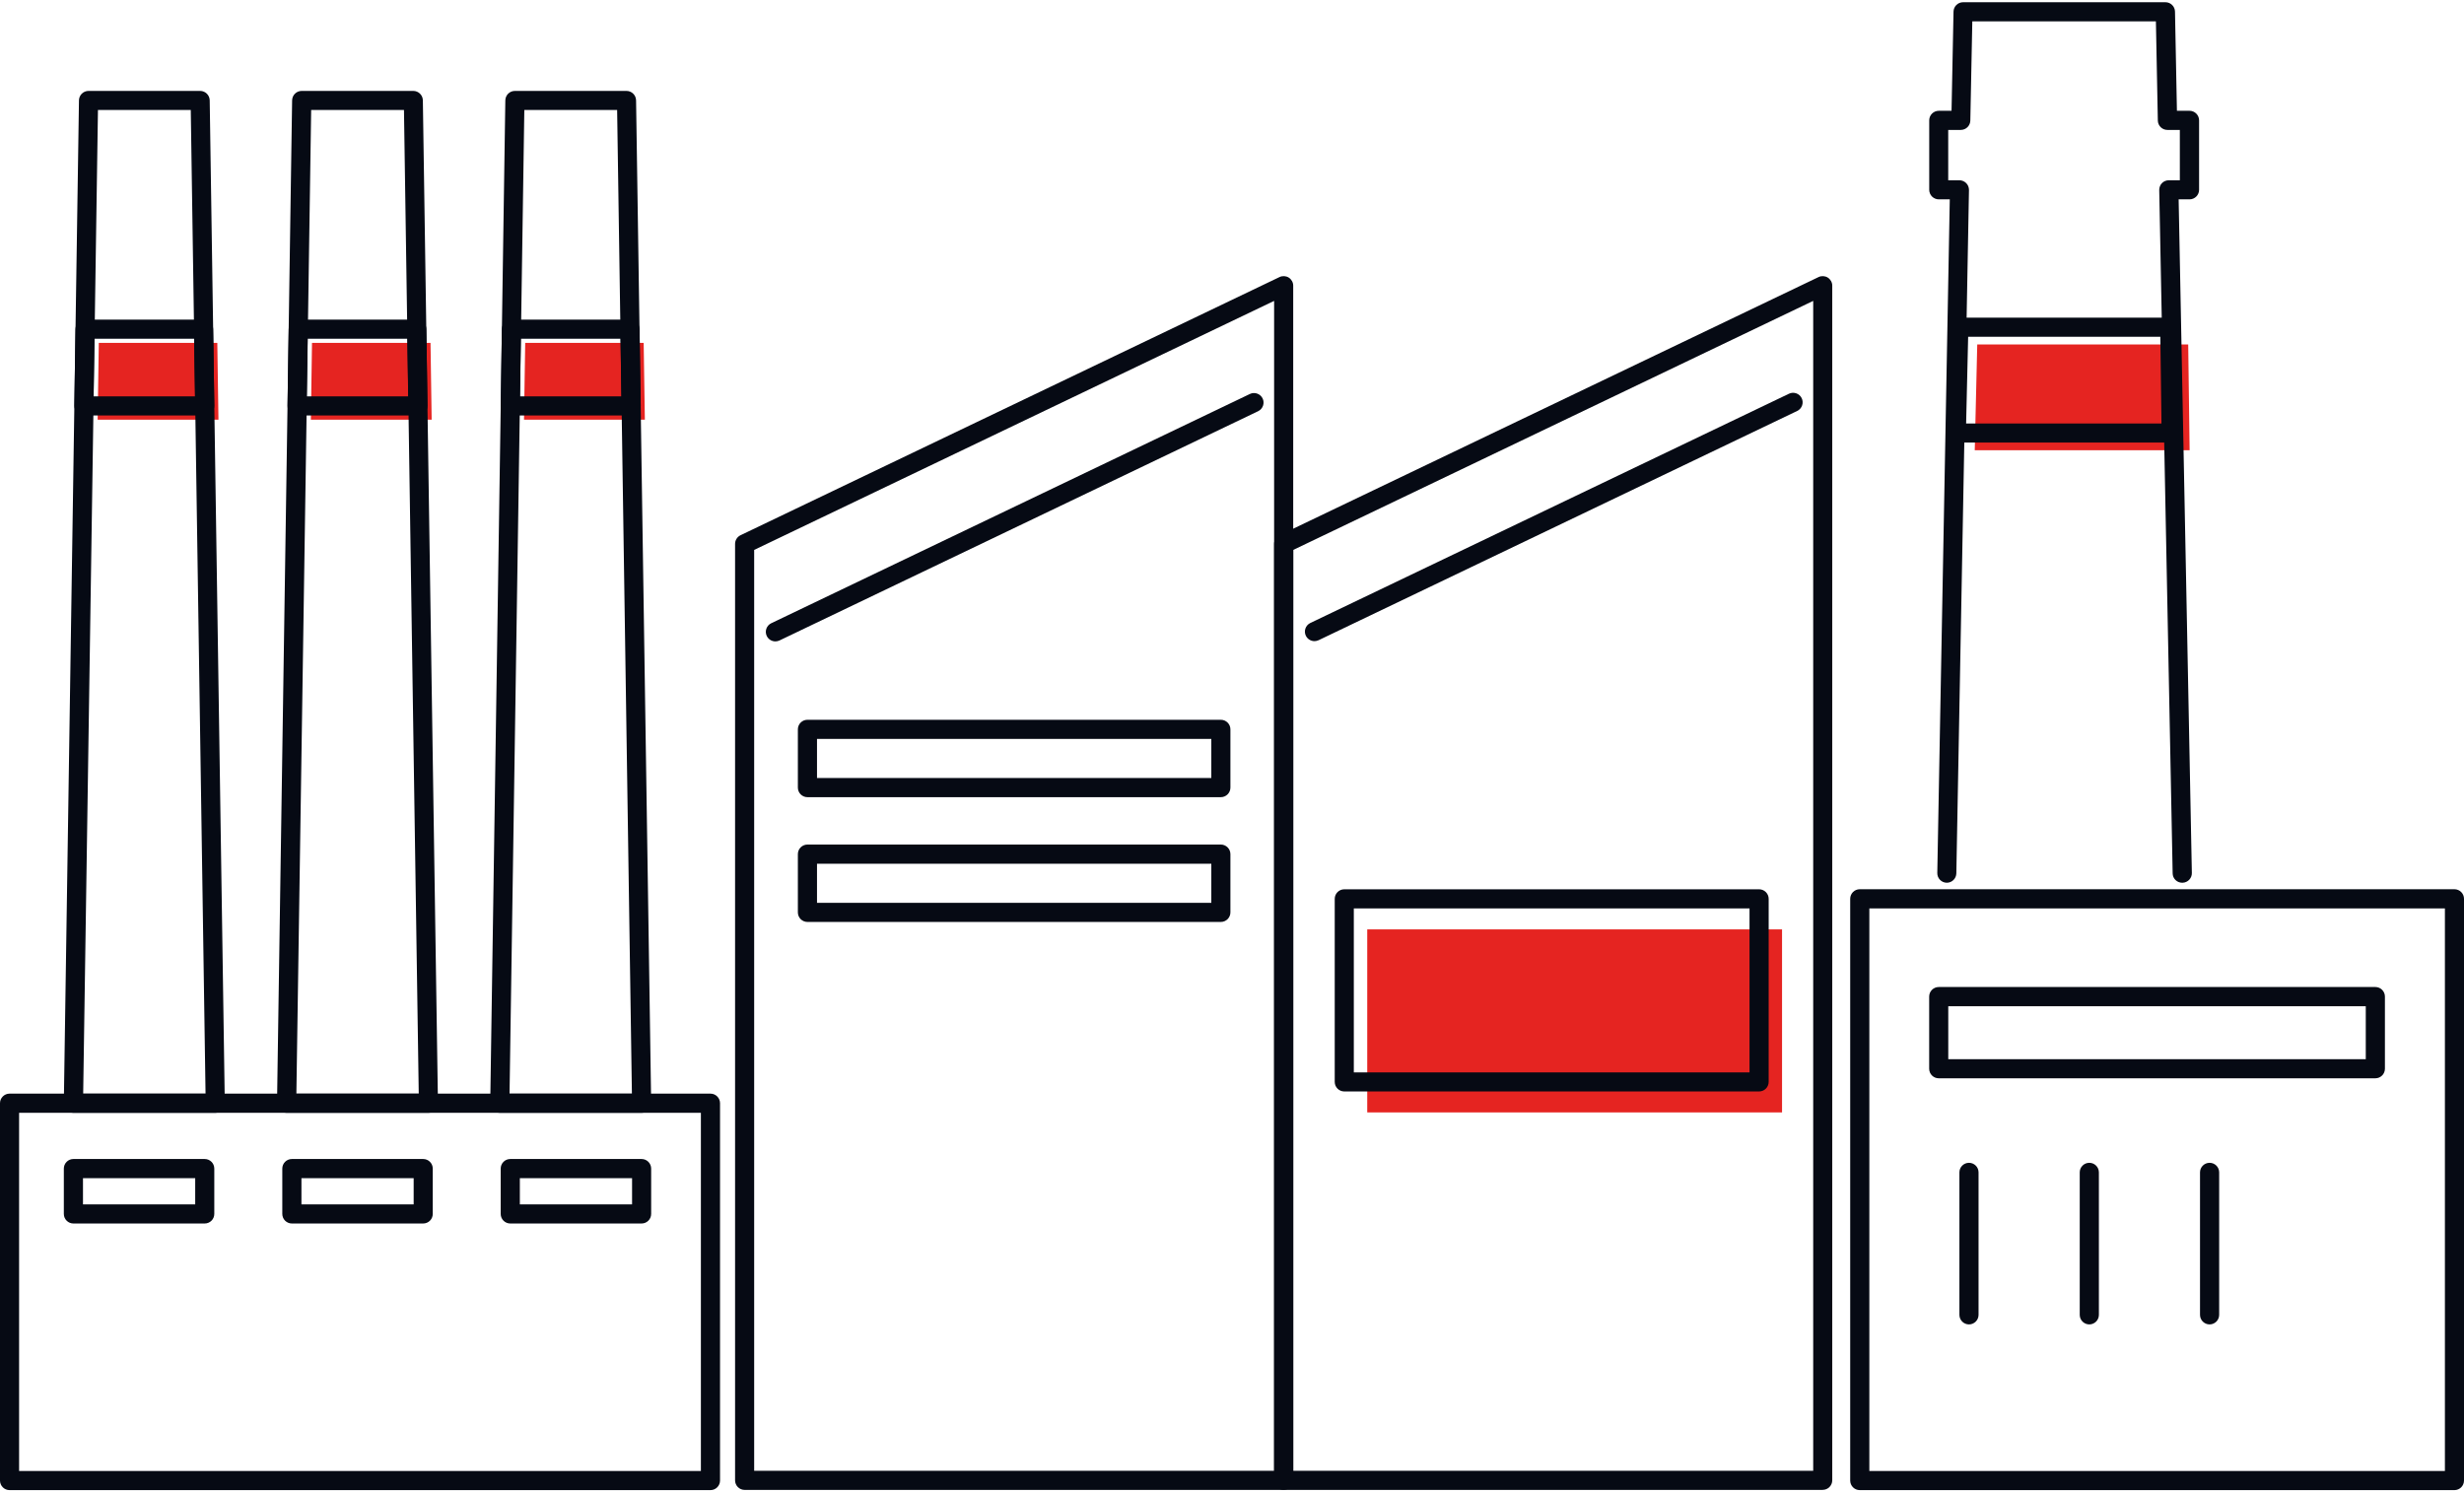
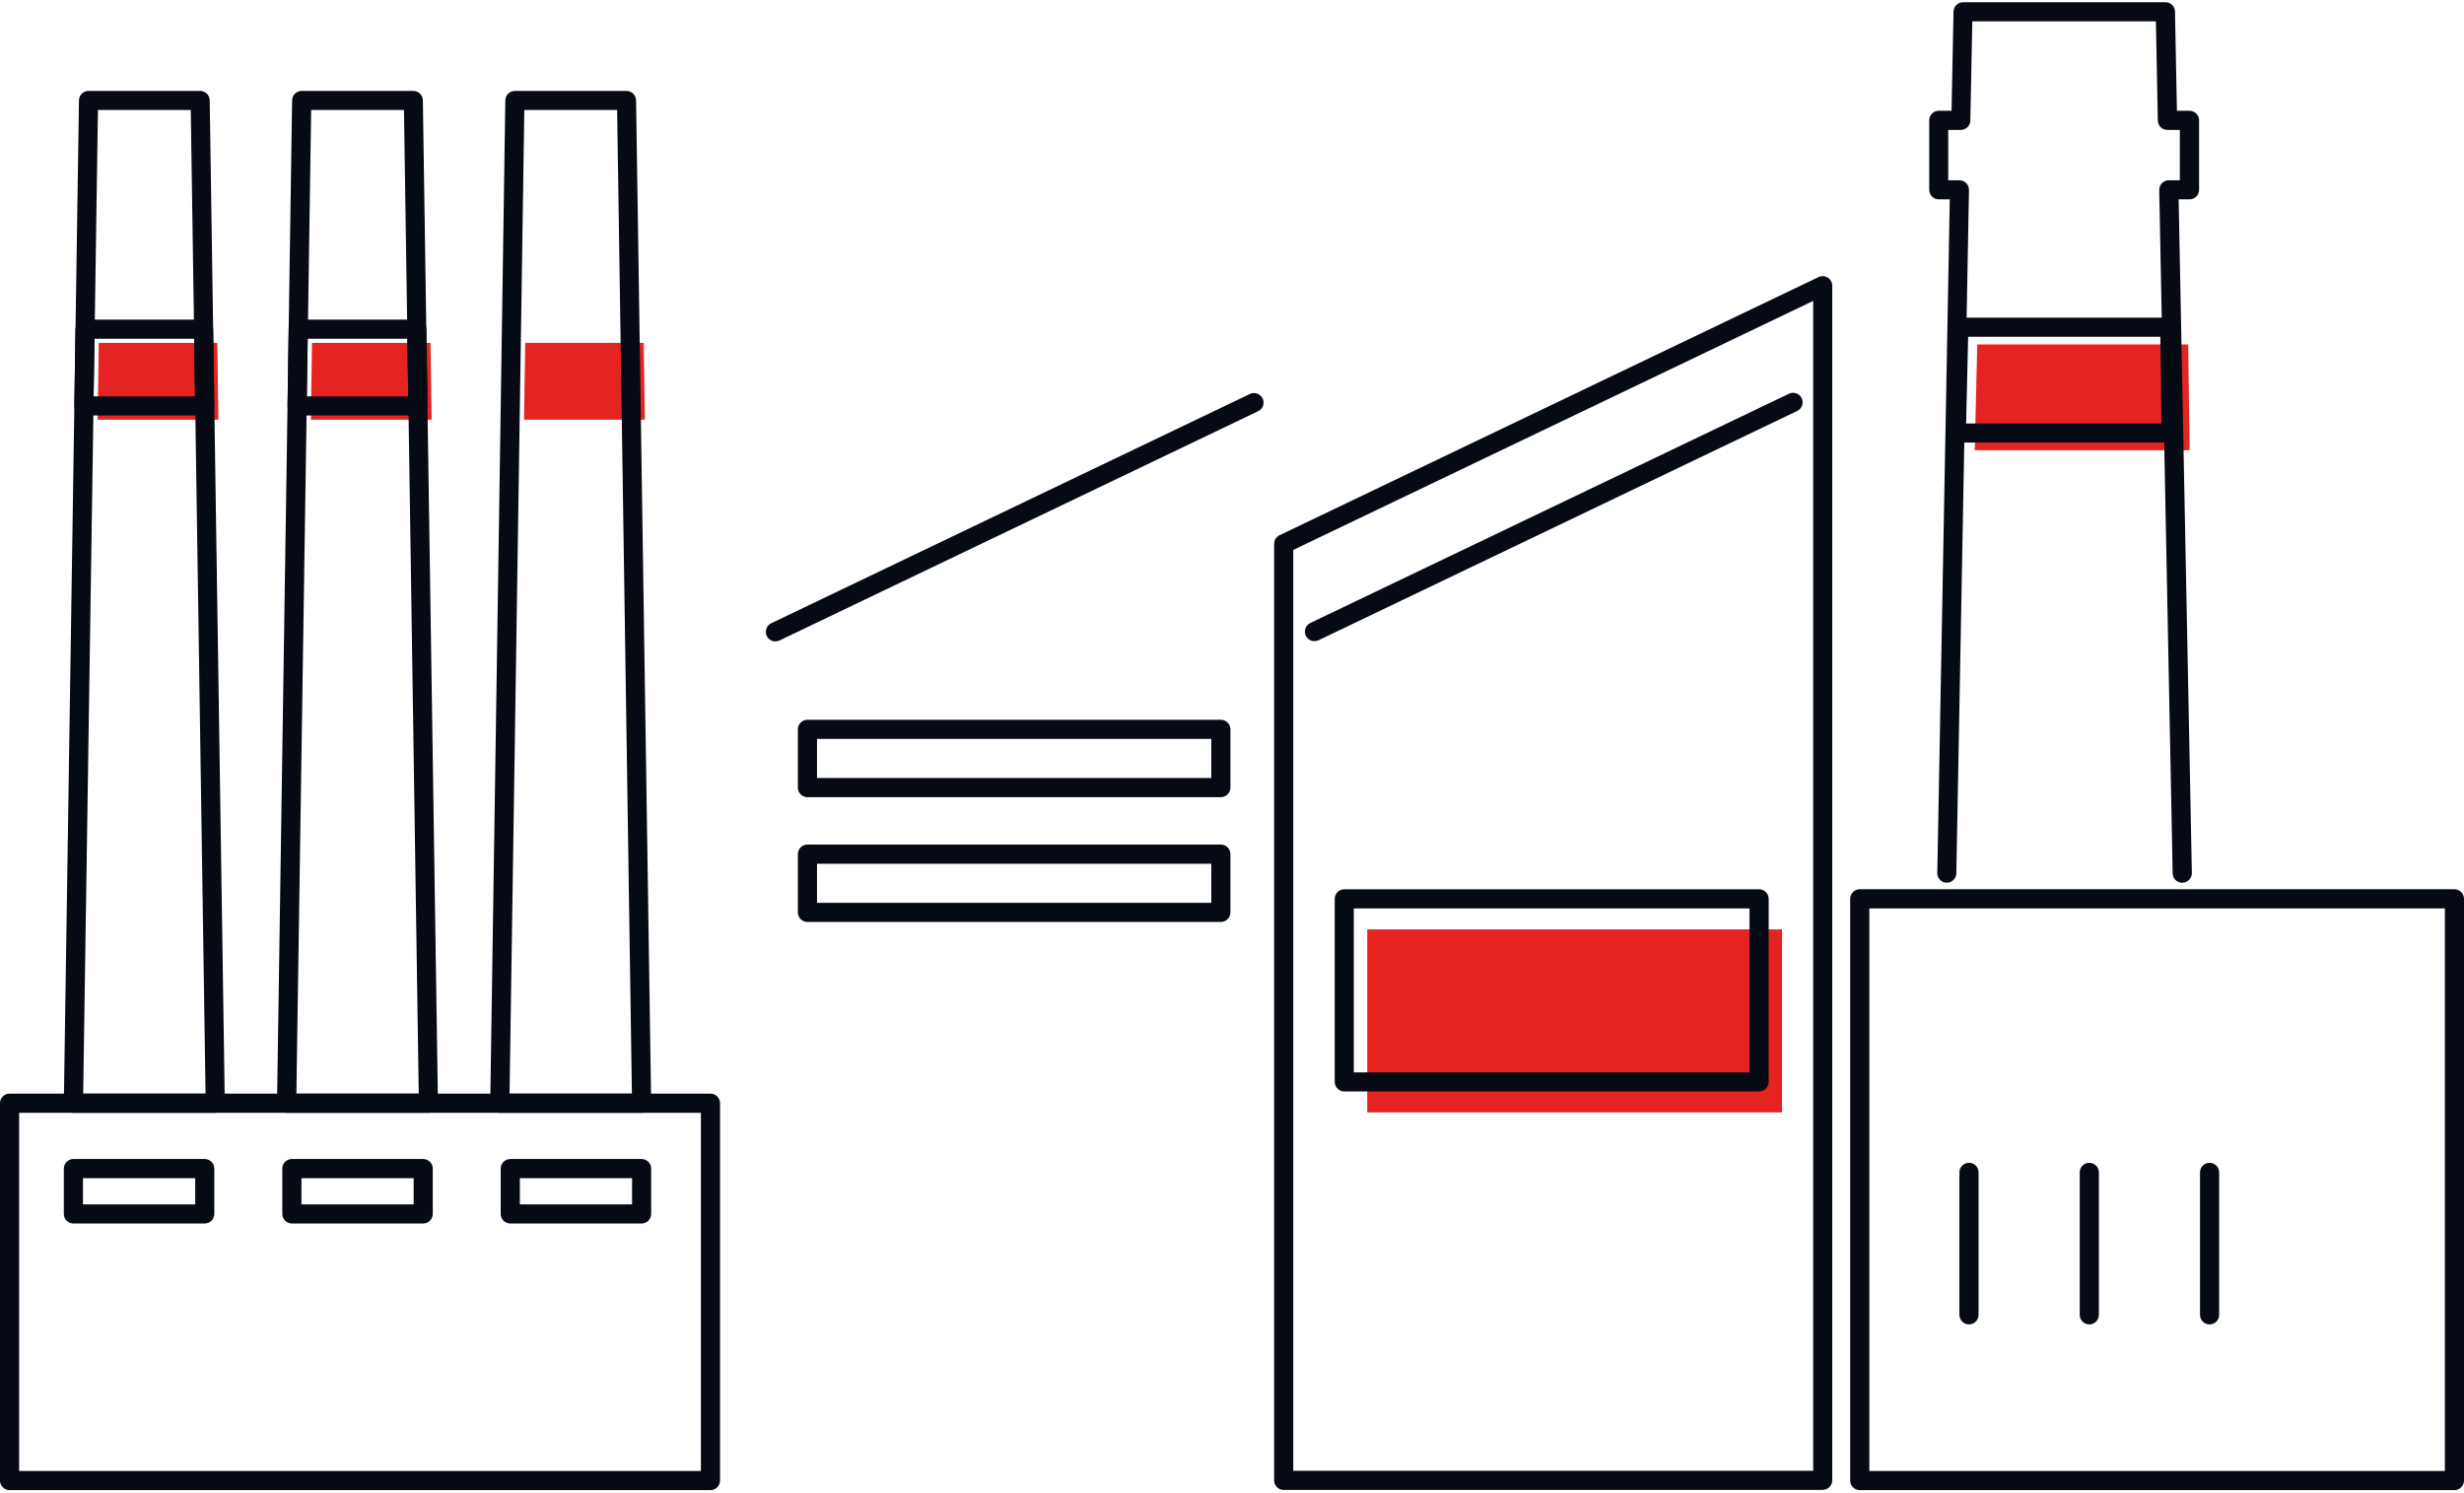
<svg xmlns="http://www.w3.org/2000/svg" width="510" height="309" viewBox="0 0 510 309" fill="none">
  <g clip-path="url(#clip0_2843_5197)">
    <path d="M452.917 71.307H409.251L408.734 93.206H453.208L452.917 71.307Z" fill="#E52421" />
    <path d="M45.215 86.876H20.211L20.448 70.984H44.978L45.215 86.876Z" fill="#E52421" />
    <path d="M89.346 86.876H64.342L64.579 70.984H89.109L89.346 86.876Z" fill="#E52421" />
    <path d="M133.474 86.876H108.459L108.707 70.984H133.226L133.474 86.876Z" fill="#E52421" />
    <path d="M368.848 192.389H282.992V230.276H368.848V192.389Z" fill="#E52421" />
-     <path d="M265.699 308.42H154.128C153.04 308.42 152.146 307.537 152.146 306.439V112.586C152.146 111.822 152.588 111.133 153.266 110.799L264.837 57.354C265.451 57.063 266.173 57.106 266.743 57.462C267.314 57.828 267.669 58.452 267.669 59.13V306.428C267.669 307.516 266.786 308.409 265.688 308.409L265.699 308.42ZM156.098 304.469H263.717V62.285L156.098 113.835V304.469Z" fill="#060A14" />
    <path d="M377.269 308.42H265.698C264.611 308.42 263.717 307.537 263.717 306.439V112.586C263.717 111.822 264.158 111.133 264.837 110.799L376.408 57.354C377.021 57.063 377.743 57.106 378.314 57.462C378.884 57.828 379.24 58.452 379.24 59.13V306.428C379.24 307.516 378.357 308.409 377.258 308.409L377.269 308.42ZM267.68 304.469H375.298V62.285L267.68 113.835V304.469Z" fill="#060A14" />
    <path d="M147.053 308.462H1.981C0.894 308.462 0 307.58 0 306.481V228.37C0 227.282 0.883 226.389 1.981 226.389H147.053C148.14 226.389 149.034 227.272 149.034 228.37V306.481C149.034 307.569 148.151 308.462 147.053 308.462ZM3.952 304.511H145.071V230.351H3.952V304.511Z" fill="#060A14" />
    <path d="M44.547 230.362H15.193C14.665 230.362 14.159 230.147 13.782 229.77C13.405 229.393 13.201 228.887 13.211 228.349L16.345 20.769C16.366 19.692 17.239 18.82 18.326 18.82H41.424C42.501 18.82 43.384 19.692 43.406 20.769L46.529 228.349C46.529 228.877 46.335 229.393 45.958 229.77C45.581 230.147 45.075 230.362 44.547 230.362ZM17.206 226.4H42.544L39.486 22.772H20.275L17.217 226.4H17.206Z" fill="#060A14" />
    <path d="M42.372 86.003H17.368C16.84 86.003 16.334 85.788 15.957 85.411C15.591 85.034 15.387 84.528 15.387 83.99L15.624 68.109C15.645 67.032 16.517 66.16 17.605 66.16H42.135C43.212 66.16 44.095 67.032 44.117 68.109L44.354 83.99C44.354 84.517 44.16 85.034 43.783 85.411C43.406 85.788 42.9 86.003 42.372 86.003ZM19.371 82.052H40.358L40.175 70.122H19.543L19.36 82.052H19.371Z" fill="#060A14" />
    <path d="M88.665 230.362H59.322C58.794 230.362 58.288 230.147 57.911 229.77C57.545 229.393 57.33 228.887 57.34 228.349L60.463 20.769C60.485 19.692 61.357 18.82 62.444 18.82H85.543C86.619 18.82 87.502 19.692 87.524 20.769L90.647 228.349C90.647 228.877 90.453 229.393 90.076 229.77C89.71 230.147 89.193 230.362 88.665 230.362ZM61.335 226.4H86.673L83.615 22.772H64.404L61.346 226.4H61.335Z" fill="#060A14" />
    <path d="M86.501 86.003H61.497C60.97 86.003 60.464 85.788 60.087 85.411C59.721 85.034 59.505 84.528 59.516 83.99L59.753 68.109C59.775 67.032 60.647 66.16 61.734 66.16H86.265C87.341 66.16 88.224 67.032 88.246 68.109L88.483 83.99C88.483 84.517 88.289 85.034 87.912 85.411C87.535 85.788 87.029 86.003 86.501 86.003ZM63.5 82.052H84.488L84.305 70.122H63.673L63.489 82.052H63.5Z" fill="#060A14" />
    <path d="M132.796 230.362H103.452C102.925 230.362 102.419 230.147 102.042 229.77C101.665 229.393 101.46 228.887 101.471 228.349L104.594 20.769C104.615 19.692 105.488 18.82 106.575 18.82H129.673C130.75 18.82 131.633 19.692 131.655 20.769L134.778 228.349C134.778 228.877 134.584 229.393 134.207 229.77C133.83 230.147 133.324 230.362 132.796 230.362ZM105.455 226.4H130.793L127.735 22.772H108.524L105.466 226.4H105.455Z" fill="#060A14" />
-     <path d="M130.63 86.003H105.626C105.099 86.003 104.593 85.788 104.216 85.411C103.85 85.034 103.634 84.528 103.645 83.99L103.882 68.109C103.903 67.032 104.776 66.16 105.863 66.16H130.394C131.47 66.16 132.353 67.032 132.375 68.109L132.612 83.99C132.612 84.517 132.418 85.034 132.041 85.411C131.664 85.788 131.158 86.003 130.63 86.003ZM107.629 82.052H128.617L128.434 70.122H107.802L107.618 82.052H107.629Z" fill="#060A14" />
    <path d="M449.386 91.613H404.912C404.385 91.613 403.868 91.398 403.502 91.021C403.125 90.644 402.931 90.127 402.942 89.589L403.459 67.679C403.48 66.603 404.363 65.752 405.44 65.752H449.106C450.183 65.752 451.066 66.624 451.087 67.701L451.378 89.611C451.378 90.138 451.184 90.644 450.807 91.021C450.441 91.398 449.924 91.613 449.396 91.613H449.386ZM406.937 87.662H447.383L447.146 69.714H407.368L406.948 87.662H406.937Z" fill="#060A14" />
    <path d="M160.492 132.773C159.76 132.773 159.049 132.364 158.705 131.653C158.231 130.674 158.651 129.489 159.631 129.016L258.7 81.556C259.68 81.083 260.864 81.503 261.338 82.482C261.812 83.462 261.392 84.646 260.412 85.12L161.343 132.579C161.063 132.709 160.772 132.773 160.492 132.773Z" fill="#060A14" />
    <path d="M272.073 132.72C271.34 132.72 270.63 132.311 270.285 131.601C269.811 130.621 270.231 129.437 271.211 128.963L370.28 81.504C371.26 81.03 372.444 81.45 372.918 82.43C373.392 83.409 372.972 84.594 371.992 85.067L272.923 132.527C272.643 132.656 272.352 132.72 272.073 132.72Z" fill="#060A14" />
    <path d="M42.374 253.272H15.194C14.107 253.272 13.213 252.39 13.213 251.291V241.903C13.213 240.815 14.096 239.922 15.194 239.922H42.374C43.461 239.922 44.355 240.805 44.355 241.903V251.291C44.355 252.379 43.472 253.272 42.374 253.272ZM17.176 249.321H40.403V243.884H17.176V249.321Z" fill="#060A14" />
    <path d="M87.59 253.272H60.411C59.324 253.272 58.43 252.39 58.43 251.291V241.903C58.43 240.815 59.313 239.922 60.411 239.922H87.59C88.678 239.922 89.572 240.805 89.572 241.903V251.291C89.572 252.379 88.689 253.272 87.59 253.272ZM62.392 249.321H85.62V243.884H62.392V249.321Z" fill="#060A14" />
    <path d="M132.795 253.272H105.616C104.529 253.272 103.635 252.39 103.635 251.291V241.903C103.635 240.815 104.518 239.922 105.616 239.922H132.795C133.883 239.922 134.777 240.805 134.777 241.903V251.291C134.777 252.379 133.894 253.272 132.795 253.272ZM107.598 249.321H130.825V243.884H107.598V249.321Z" fill="#060A14" />
    <path d="M508.019 308.463H384.936C383.849 308.463 382.955 307.58 382.955 306.482V186.057C382.955 184.97 383.838 184.076 384.936 184.076H508.019C509.106 184.076 510 184.959 510 186.057V306.482C510 307.569 509.117 308.463 508.019 308.463ZM386.918 304.511H506.048V188.049H386.918V304.511Z" fill="#060A14" />
    <path d="M451.668 182.731C450.591 182.731 449.708 181.869 449.698 180.793L446.919 39.33C446.919 38.803 447.113 38.286 447.479 37.909C447.845 37.532 448.362 37.317 448.89 37.317H451.184V26.895H448.61C447.533 26.895 446.65 26.034 446.629 24.957L446.23 4.425H408.229L407.819 24.957C407.798 26.034 406.915 26.895 405.838 26.895H403.243V37.317H405.558C406.086 37.317 406.592 37.532 406.969 37.909C407.346 38.286 407.54 38.803 407.54 39.33L404.923 180.793C404.901 181.869 404.018 182.731 402.952 182.731C402.941 182.731 402.931 182.731 402.92 182.731C401.832 182.709 400.96 181.805 400.982 180.717L403.566 41.268H401.294C400.206 41.268 399.312 40.385 399.312 39.287V24.914C399.312 23.826 400.196 22.933 401.294 22.933H403.932L404.341 2.401C404.363 1.324 405.246 0.463 406.323 0.463H448.201C449.278 0.463 450.161 1.324 450.182 2.401L450.581 22.933H453.187C454.274 22.933 455.168 23.816 455.168 24.914V39.287C455.168 40.375 454.285 41.268 453.187 41.268H450.936L453.671 180.717C453.693 181.805 452.82 182.709 451.733 182.731C451.722 182.731 451.711 182.731 451.69 182.731H451.668Z" fill="#060A14" />
    <path d="M407.54 274.161C406.452 274.161 405.559 273.278 405.559 272.18V242.69C405.559 241.603 406.442 240.709 407.54 240.709C408.638 240.709 409.521 241.592 409.521 242.69V272.18C409.521 273.267 408.638 274.161 407.54 274.161Z" fill="#060A14" />
    <path d="M432.446 274.161C431.359 274.161 430.465 273.278 430.465 272.18V242.69C430.465 241.603 431.348 240.709 432.446 240.709C433.545 240.709 434.428 241.592 434.428 242.69V272.18C434.428 273.267 433.545 274.161 432.446 274.161Z" fill="#060A14" />
    <path d="M457.343 274.161C456.255 274.161 455.361 273.278 455.361 272.18V242.69C455.361 241.603 456.244 240.709 457.343 240.709C458.441 240.709 459.324 241.592 459.324 242.69V272.18C459.324 273.267 458.441 274.161 457.343 274.161Z" fill="#060A14" />
-     <path d="M491.65 223.214H401.282C400.195 223.214 399.301 222.331 399.301 221.233V206.299C399.301 205.212 400.184 204.318 401.282 204.318H491.65C492.738 204.318 493.632 205.201 493.632 206.299V221.233C493.632 222.32 492.749 223.214 491.65 223.214ZM403.253 219.262H489.669V208.291H403.253V219.262Z" fill="#060A14" />
    <path d="M252.689 165.019H167.124C166.036 165.019 165.143 164.136 165.143 163.038V150.979C165.143 149.892 166.026 148.998 167.124 148.998H252.689C253.777 148.998 254.671 149.881 254.671 150.979V163.038C254.671 164.125 253.788 165.019 252.689 165.019ZM169.105 161.057H250.719V152.96H169.105V161.057Z" fill="#060A14" />
    <path d="M252.689 190.849H167.124C166.036 190.849 165.143 189.966 165.143 188.868V176.809C165.143 175.722 166.026 174.828 167.124 174.828H252.689C253.777 174.828 254.671 175.711 254.671 176.809V188.868C254.671 189.955 253.788 190.849 252.689 190.849ZM169.105 186.897H250.719V178.801H169.105V186.897Z" fill="#060A14" />
    <path d="M364.099 225.938H278.243C277.156 225.938 276.262 225.055 276.262 223.957V186.069C276.262 184.982 277.145 184.088 278.243 184.088H364.099C365.187 184.088 366.081 184.971 366.081 186.069V223.957C366.081 225.044 365.198 225.938 364.099 225.938ZM280.214 221.986H362.118V188.05H280.214V221.986Z" fill="#060A14" />
  </g>
  <defs>
    <clipPath id="clip0_2843_5197">
      <rect width="510" height="308" fill="white" transform="translate(0 0.463)" />
    </clipPath>
  </defs>
</svg>